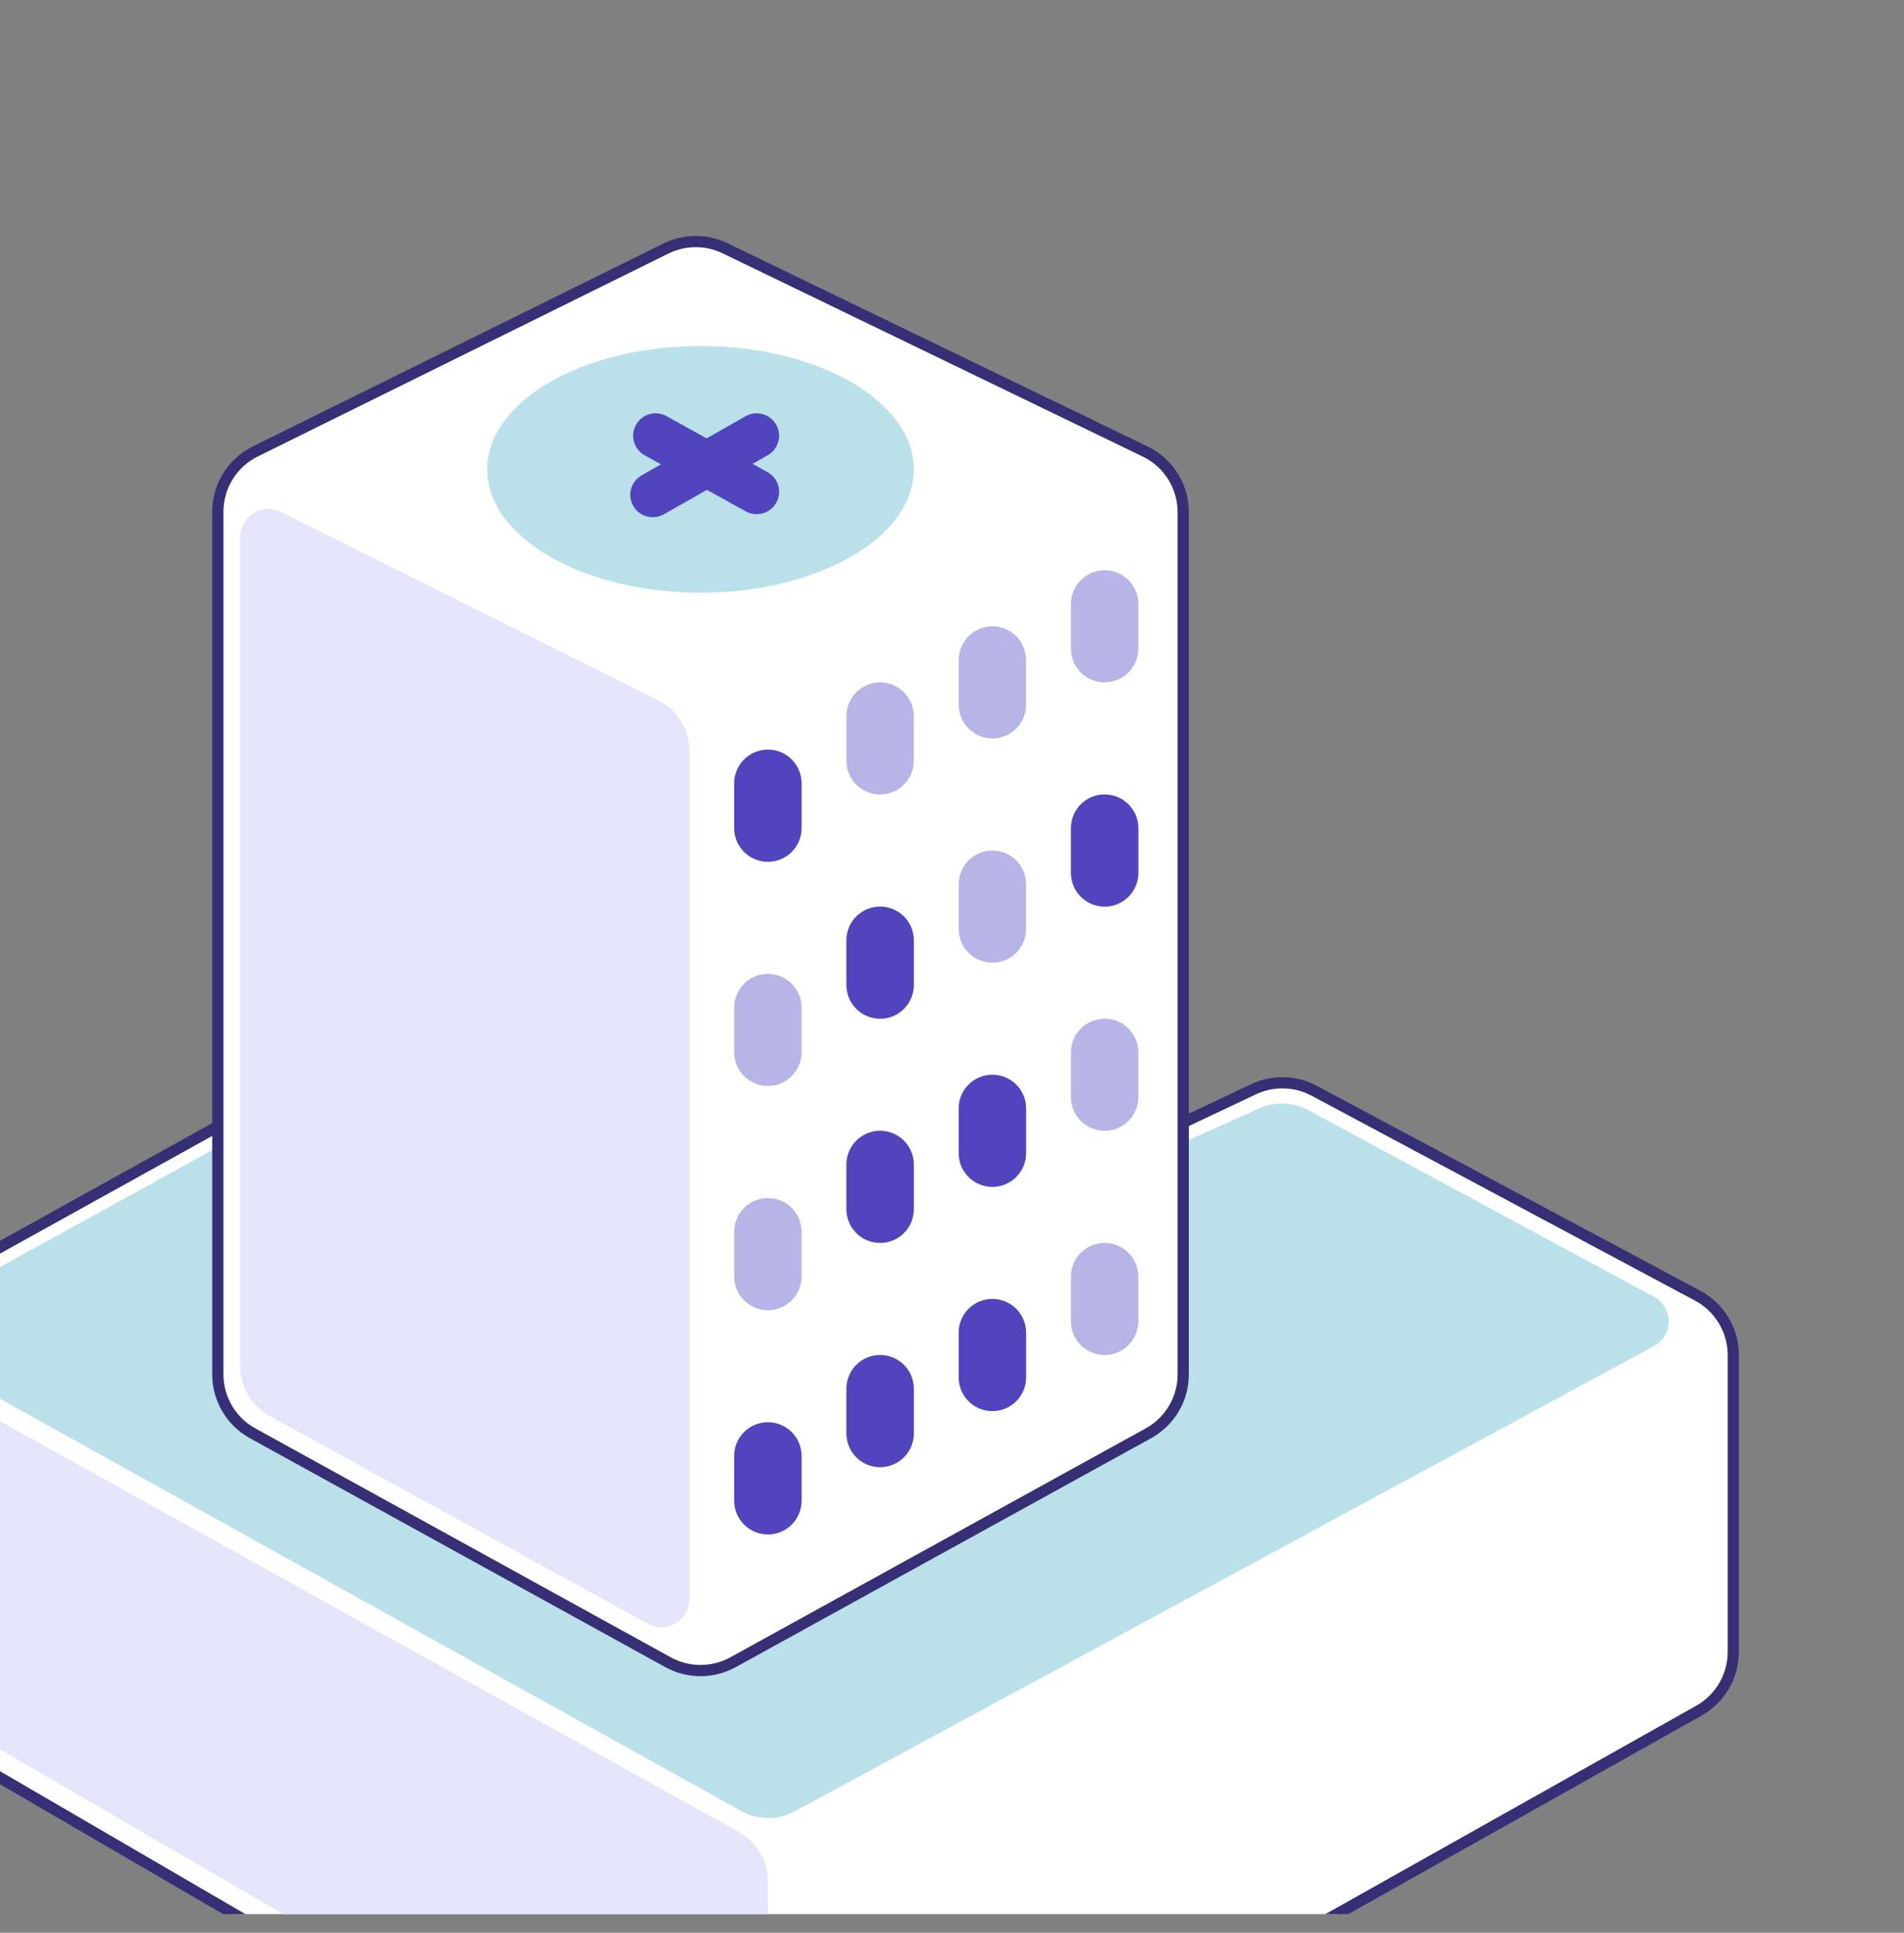
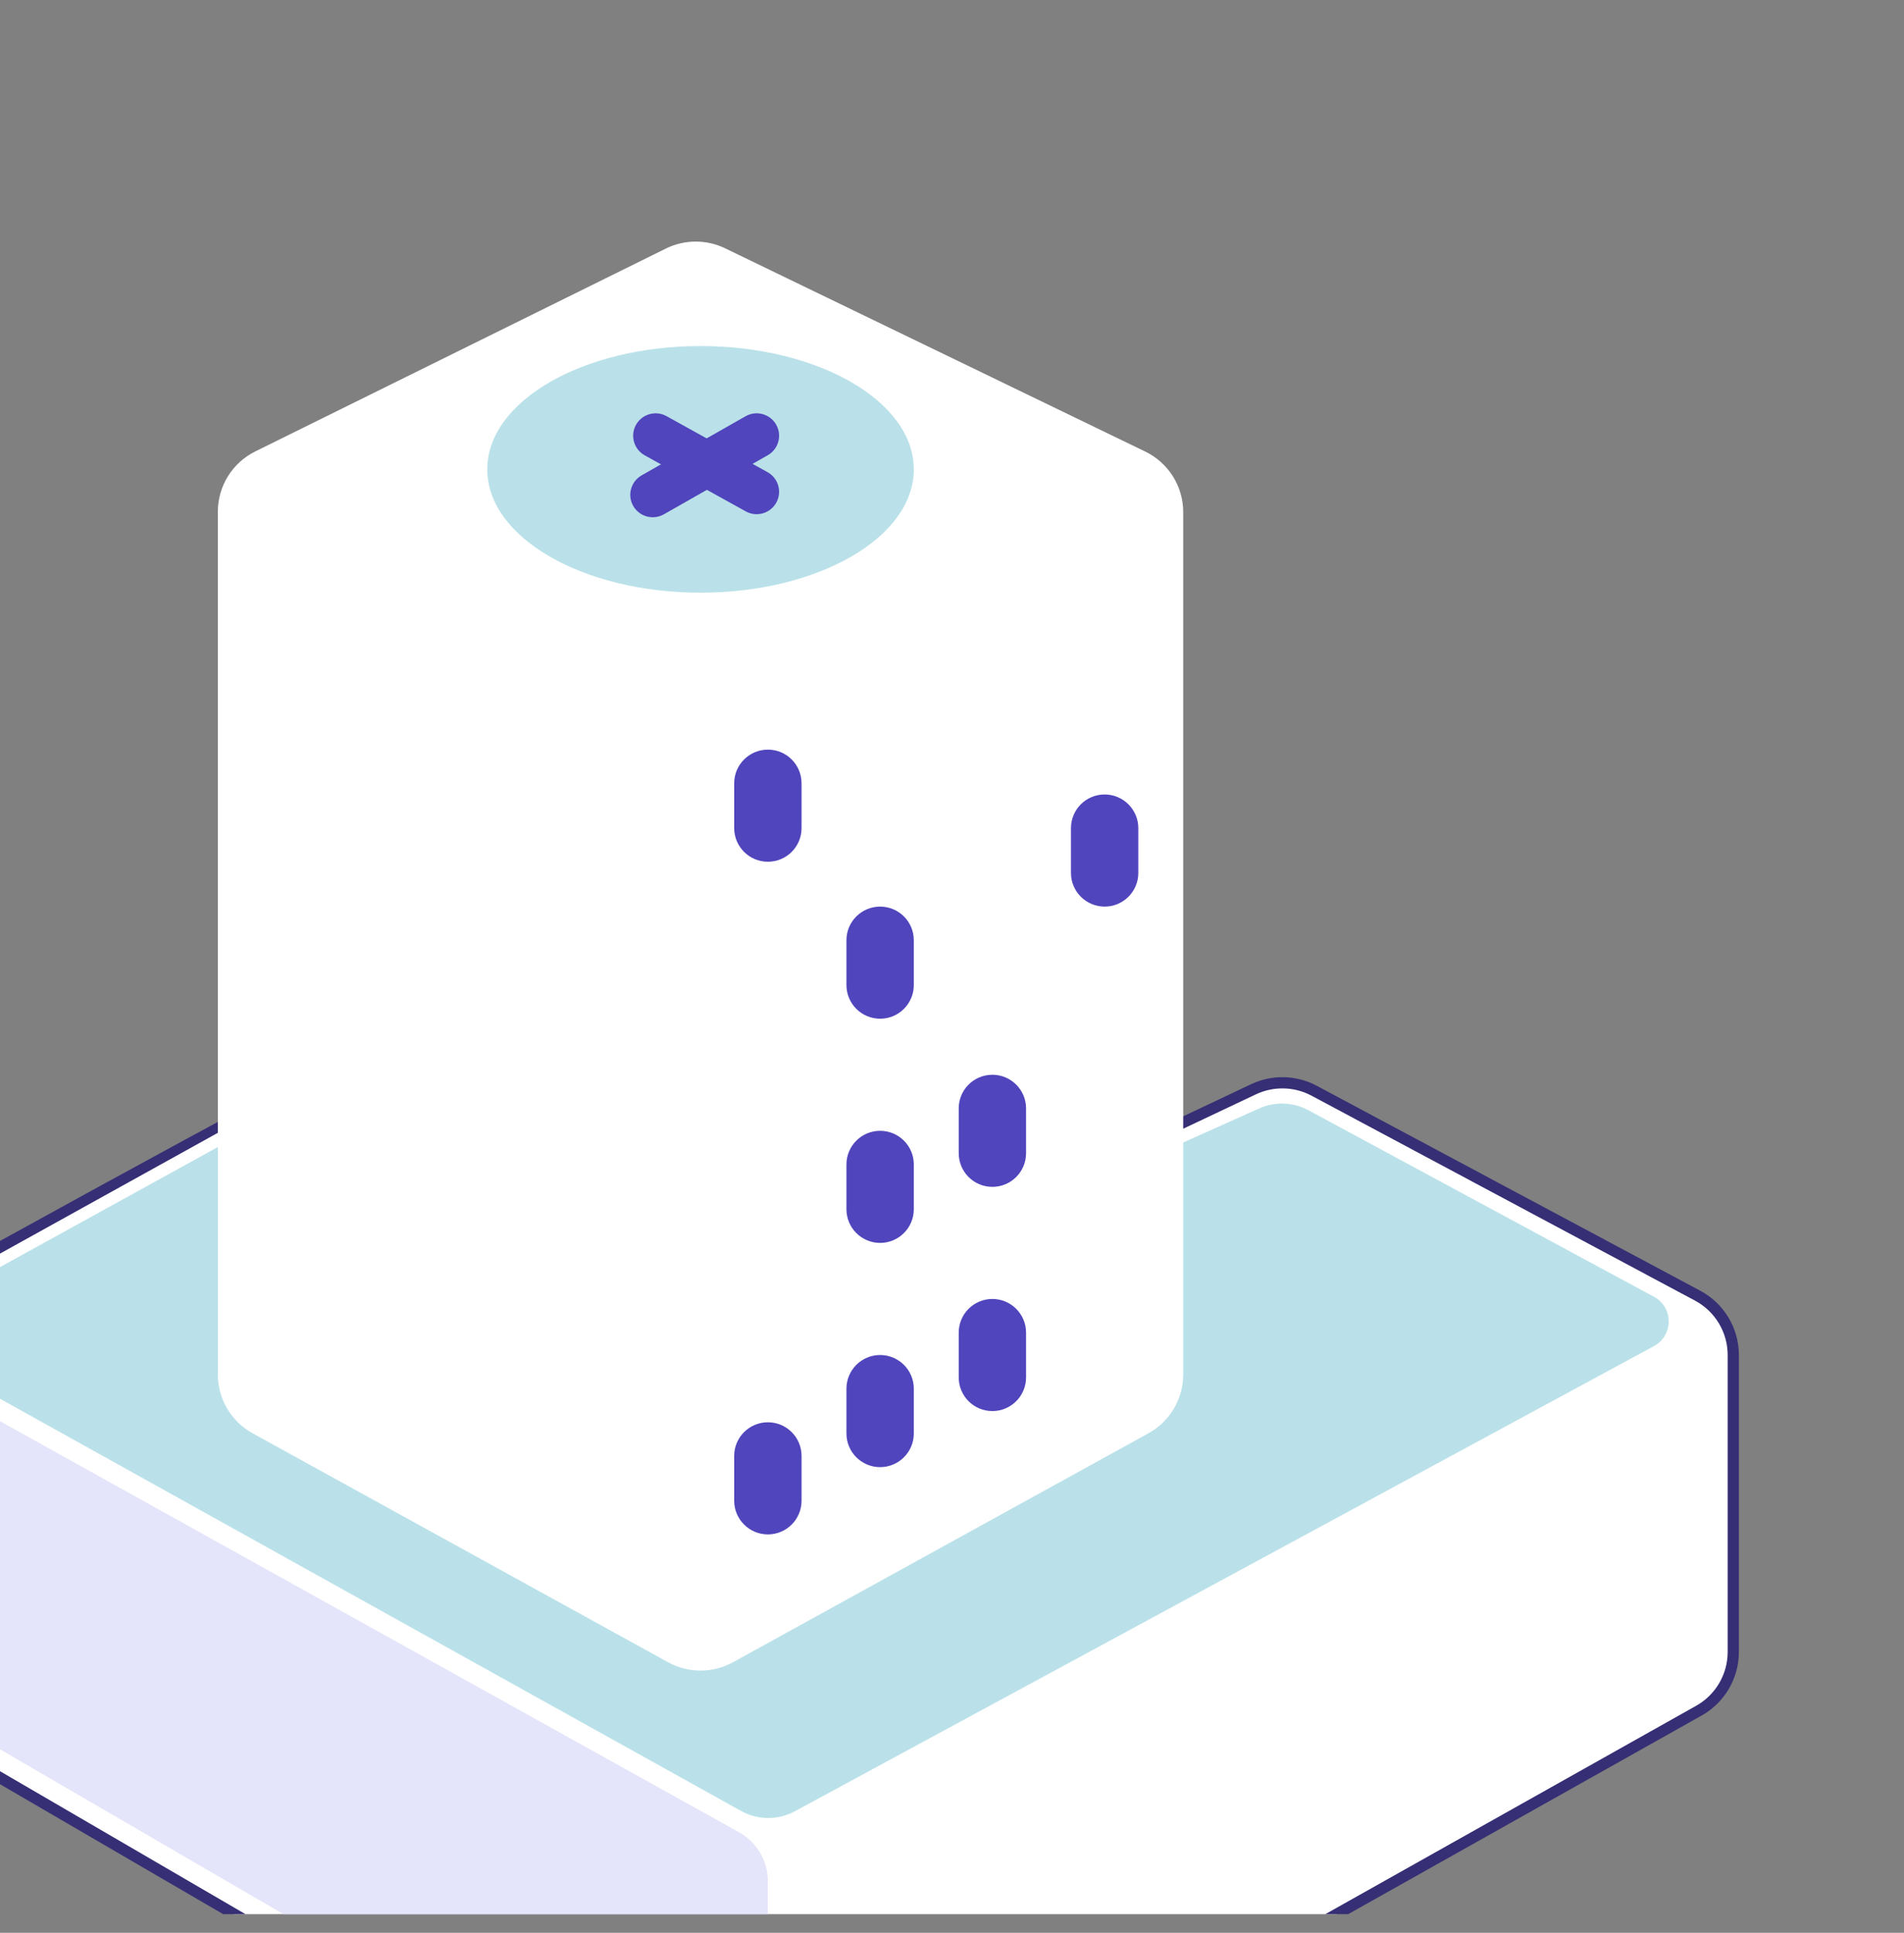
<svg xmlns="http://www.w3.org/2000/svg" width="68" height="69" viewBox="0 0 68 69" fill="none">
  <rect x="0" y="0" width="68" height="69" fill="#808080" stroke="none" />
  <g clip-path="url(#clip0_1676_4949)">
    <path d="M-5.05 59.144V48.736C-5.05 47.864 -4.576 47.06 -3.812 46.637L17.922 34.592C18.628 34.201 19.483 34.189 20.199 34.561L36.268 42.905L44.77 38.886C45.459 38.56 46.262 38.58 46.935 38.939L60.632 46.256C61.414 46.674 61.902 47.488 61.902 48.373V58.975C61.902 59.843 61.434 60.643 60.676 61.068L28.903 78.915C28.159 79.333 27.249 79.326 26.512 78.897L-3.856 61.218C-4.595 60.788 -5.05 59.998 -5.05 59.144Z" fill="white" />
-     <path d="M61.702 58.975V48.373C61.702 47.561 61.254 46.815 60.537 46.432L46.84 39.115C46.224 38.786 45.487 38.768 44.856 39.066L36.354 43.086L36.264 43.129L36.175 43.083L20.107 34.738C19.45 34.397 18.666 34.408 18.019 34.766L-3.714 46.811C-4.415 47.199 -4.849 47.936 -4.849 48.736V59.143L-4.844 59.29C-4.796 60.016 -4.39 60.675 -3.755 61.044L26.613 78.724C27.289 79.117 28.123 79.124 28.805 78.741L60.578 60.894C61.272 60.504 61.702 59.77 61.702 58.975ZM62.103 58.975C62.102 59.915 61.595 60.782 60.775 61.242L29.002 79.089C28.196 79.542 27.21 79.535 26.411 79.07L-3.957 61.391C-4.708 60.954 -5.187 60.174 -5.245 59.316L-5.25 59.143V48.736C-5.25 47.791 -4.736 46.92 -3.909 46.462L17.824 34.417C18.589 33.993 19.515 33.98 20.291 34.383L36.271 42.681L44.684 38.704C45.431 38.351 46.301 38.373 47.029 38.762L60.726 46.079C61.573 46.532 62.103 47.413 62.103 48.373V58.975Z" fill="#362F75" />
+     <path d="M61.702 58.975V48.373C61.702 47.561 61.254 46.815 60.537 46.432L46.84 39.115C46.224 38.786 45.487 38.768 44.856 39.066L36.354 43.086L36.264 43.129L36.175 43.083L20.107 34.738C19.45 34.397 18.666 34.408 18.019 34.766L-3.714 46.811C-4.415 47.199 -4.849 47.936 -4.849 48.736V59.143L-4.844 59.29C-4.796 60.016 -4.39 60.675 -3.755 61.044L26.613 78.724C27.289 79.117 28.123 79.124 28.805 78.741L60.578 60.894C61.272 60.504 61.702 59.77 61.702 58.975ZM62.103 58.975C62.102 59.915 61.595 60.782 60.775 61.242L29.002 79.089C28.196 79.542 27.21 79.535 26.411 79.07L-3.957 61.391C-4.708 60.954 -5.187 60.174 -5.245 59.316L-5.25 59.143V48.736C-5.25 47.791 -4.736 46.92 -3.909 46.462C18.589 33.993 19.515 33.98 20.291 34.383L36.271 42.681L44.684 38.704C45.431 38.351 46.301 38.373 47.029 38.762L60.726 46.079C61.573 46.532 62.103 47.413 62.103 48.373V58.975Z" fill="#362F75" />
    <path d="M28.389 64.66L59.072 48.053C59.771 47.675 59.771 46.671 59.071 46.294L46.734 39.637C46.187 39.341 45.533 39.317 44.966 39.572L36.044 43.571L19.953 35.256C19.361 34.95 18.654 34.959 18.07 35.281L-2.665 46.701C-3.353 47.08 -3.355 48.069 -2.668 48.451L26.465 64.649C27.062 64.981 27.788 64.985 28.389 64.66Z" fill="#BAE1E9" />
    <path d="M7.78 49.066V18.268C7.78 17.354 8.298 16.52 9.118 16.115L23.782 8.873C24.448 8.544 25.228 8.541 25.897 8.864L40.901 16.12C41.731 16.522 42.258 17.361 42.258 18.282V49.066C42.258 49.94 41.781 50.746 41.014 51.168L26.181 59.339C25.457 59.738 24.58 59.738 23.857 59.339L9.023 51.168C8.256 50.746 7.78 49.94 7.78 49.066Z" fill="white" />
-     <path d="M7.579 49.066V18.268C7.579 17.279 8.141 16.375 9.029 15.936L23.693 8.694C24.414 8.338 25.26 8.334 25.984 8.684L40.988 15.94C41.887 16.375 42.458 17.284 42.458 18.281V49.066C42.458 50.013 41.942 50.886 41.111 51.343L26.278 59.514C25.494 59.946 24.543 59.946 23.759 59.514L8.926 51.343C8.095 50.886 7.579 50.013 7.579 49.066ZM7.98 49.066C7.98 49.867 8.417 50.606 9.12 50.993L23.954 59.164C24.617 59.529 25.421 59.529 26.084 59.164L40.917 50.993C41.62 50.606 42.057 49.867 42.057 49.066V18.281C42.057 17.438 41.574 16.668 40.814 16.3L25.809 9.044C25.197 8.748 24.481 8.751 23.871 9.052L9.207 16.295C8.456 16.666 7.98 17.431 7.98 18.268V49.066Z" fill="#362F75" />
    <ellipse cx="25.019" cy="16.756" rx="7.617" ry="4.402" fill="#BAE1E9" />
    <path d="M26.626 14.86C27.011 14.641 27.501 14.775 27.72 15.159C27.939 15.544 27.804 16.032 27.42 16.251L23.709 18.361C23.324 18.579 22.834 18.445 22.615 18.061C22.396 17.677 22.531 17.188 22.916 16.969L26.626 14.86Z" fill="#5045BC" />
    <path d="M22.714 15.166C22.93 14.78 23.418 14.641 23.805 14.856L27.413 16.856C27.8 17.071 27.939 17.559 27.724 17.945C27.509 18.331 27.021 18.47 26.634 18.256L23.025 16.255C22.638 16.04 22.499 15.553 22.714 15.166Z" fill="#5045BC" />
    <path d="M27.424 67.159V76.651C27.424 77.422 26.588 77.903 25.921 77.516L-3.253 60.558C-3.869 60.2 -4.248 59.541 -4.248 58.828V50.073C-4.248 49.311 -3.428 48.829 -2.762 49.199L26.396 65.411C27.03 65.764 27.424 66.433 27.424 67.159Z" fill="#E4E4FA" />
-     <path d="M24.618 26.798V57.089C24.618 57.849 23.803 58.331 23.136 57.965L9.619 50.543C8.979 50.192 8.581 49.52 8.581 48.79V19.173C8.581 18.43 9.363 17.947 10.028 18.278L23.511 25.008C24.189 25.347 24.618 26.04 24.618 26.798Z" fill="#E4E4FA" />
-     <path d="M27.425 50.774C28.089 50.774 28.627 51.312 28.627 51.975V53.576C28.627 54.239 28.089 54.777 27.425 54.777C26.76 54.777 26.221 54.239 26.221 53.576V51.975C26.221 51.312 26.76 50.774 27.425 50.774ZM31.433 48.373C32.097 48.373 32.636 48.911 32.636 49.574V51.174C32.636 51.837 32.097 52.375 31.433 52.376C30.769 52.376 30.23 51.837 30.23 51.174V49.574C30.23 48.911 30.769 48.373 31.433 48.373ZM35.442 46.372C36.106 46.372 36.645 46.91 36.645 47.573V49.173C36.645 49.836 36.106 50.374 35.442 50.374C34.778 50.374 34.24 49.836 34.24 49.173V47.573C34.24 46.91 34.778 46.372 35.442 46.372ZM39.451 44.372C40.115 44.372 40.654 44.909 40.654 45.572V47.172C40.654 47.836 40.115 48.373 39.451 48.373C38.787 48.373 38.249 47.835 38.249 47.172V45.572C38.249 44.909 38.787 44.372 39.451 44.372ZM27.425 42.77C28.089 42.77 28.627 43.307 28.627 43.97V45.571C28.627 46.234 28.089 46.772 27.425 46.772C26.76 46.772 26.221 46.234 26.221 45.571V43.97C26.221 43.307 26.76 42.77 27.425 42.77ZM31.433 40.369C32.097 40.369 32.636 40.907 32.636 41.57V43.17C32.635 43.833 32.097 44.37 31.433 44.371C30.769 44.371 30.23 43.833 30.23 43.17V41.57C30.23 40.907 30.769 40.369 31.433 40.369ZM35.442 38.368C36.106 38.368 36.645 38.905 36.645 39.568V41.169C36.645 41.832 36.106 42.37 35.442 42.37C34.778 42.37 34.24 41.832 34.24 41.169V39.568C34.24 38.905 34.778 38.368 35.442 38.368ZM39.451 36.367C40.115 36.367 40.654 36.904 40.654 37.567V39.169C40.654 39.831 40.115 40.369 39.451 40.369C38.787 40.368 38.249 39.831 38.249 39.169V37.567C38.249 36.904 38.787 36.367 39.451 36.367ZM27.425 34.766C28.089 34.766 28.627 35.303 28.627 35.966V37.567C28.627 38.23 28.089 38.768 27.425 38.768C26.76 38.768 26.221 38.23 26.221 37.567V35.966C26.221 35.303 26.76 34.766 27.425 34.766ZM31.433 32.365C32.097 32.365 32.635 32.902 32.636 33.565V35.166C32.636 35.829 32.097 36.367 31.433 36.367C30.769 36.367 30.23 35.829 30.23 35.166V33.565C30.23 32.902 30.769 32.365 31.433 32.365ZM35.442 30.364C36.106 30.364 36.645 30.901 36.645 31.564V33.165C36.645 33.828 36.106 34.366 35.442 34.366C34.778 34.366 34.24 33.828 34.24 33.165V31.564C34.24 30.901 34.778 30.364 35.442 30.364ZM39.451 28.362C40.115 28.362 40.654 28.9 40.654 29.563V31.164C40.654 31.827 40.115 32.365 39.451 32.365C38.787 32.364 38.249 31.826 38.249 31.164V29.563C38.249 28.9 38.787 28.362 39.451 28.362ZM27.425 26.761C28.089 26.761 28.627 27.299 28.627 27.962V29.563C28.627 30.226 28.089 30.763 27.425 30.763C26.76 30.763 26.222 30.226 26.221 29.563V27.961C26.222 27.299 26.761 26.761 27.425 26.761ZM31.433 24.36C32.097 24.36 32.636 24.898 32.636 25.561V27.162C32.636 27.825 32.097 28.363 31.433 28.363C30.769 28.363 30.23 27.825 30.23 27.162V25.561C30.23 24.898 30.769 24.36 31.433 24.36ZM35.442 22.359C36.106 22.359 36.645 22.897 36.645 23.56V25.161C36.645 25.824 36.106 26.361 35.442 26.361C34.778 26.361 34.24 25.824 34.24 25.161V23.56C34.24 22.897 34.778 22.359 35.442 22.359ZM39.451 20.358C40.115 20.358 40.654 20.895 40.654 21.558V23.16C40.654 23.823 40.115 24.36 39.451 24.36C38.787 24.36 38.249 23.822 38.249 23.16V21.558C38.249 20.895 38.787 20.358 39.451 20.358Z" fill="#B7B4E7" />
    <path d="M27.425 50.774C28.089 50.774 28.627 51.312 28.627 51.975V53.576C28.627 54.239 28.089 54.777 27.425 54.777C26.76 54.777 26.221 54.239 26.221 53.576V51.975C26.221 51.312 26.76 50.774 27.425 50.774ZM31.433 48.373C32.097 48.373 32.636 48.911 32.636 49.574V51.174C32.636 51.837 32.097 52.375 31.433 52.376C30.769 52.376 30.23 51.837 30.23 51.174V49.574C30.23 48.911 30.769 48.373 31.433 48.373ZM35.442 46.372C36.106 46.372 36.645 46.91 36.645 47.573V49.173C36.645 49.836 36.106 50.374 35.442 50.374C34.778 50.374 34.24 49.836 34.24 49.173V47.573C34.24 46.91 34.778 46.372 35.442 46.372ZM31.433 40.369C32.097 40.369 32.636 40.907 32.636 41.57V43.17C32.635 43.833 32.097 44.37 31.433 44.371C30.769 44.371 30.23 43.833 30.23 43.17V41.57C30.23 40.907 30.769 40.369 31.433 40.369ZM35.442 38.368C36.106 38.368 36.645 38.905 36.645 39.568V41.169C36.645 41.832 36.106 42.37 35.442 42.37C34.778 42.37 34.24 41.832 34.24 41.169V39.568C34.24 38.905 34.778 38.368 35.442 38.368ZM31.433 32.365C32.097 32.365 32.635 32.902 32.636 33.565V35.166C32.636 35.829 32.097 36.367 31.433 36.367C30.769 36.367 30.23 35.829 30.23 35.166V33.565C30.23 32.902 30.769 32.365 31.433 32.365ZM39.451 28.362C40.115 28.362 40.654 28.9 40.654 29.563V31.164C40.654 31.827 40.115 32.365 39.451 32.365C38.787 32.364 38.249 31.826 38.249 31.164V29.563C38.249 28.9 38.787 28.362 39.451 28.362ZM27.425 26.761C28.089 26.761 28.627 27.299 28.627 27.962V29.563C28.627 30.226 28.089 30.763 27.425 30.763C26.76 30.763 26.222 30.226 26.221 29.563V27.961C26.222 27.299 26.761 26.761 27.425 26.761Z" fill="#5045BC" />
  </g>
  <defs>
    <clipPath id="clip0_1676_4949">
      <rect width="68" height="68" fill="white" transform="translate(0 0.333)" />
    </clipPath>
  </defs>
</svg>